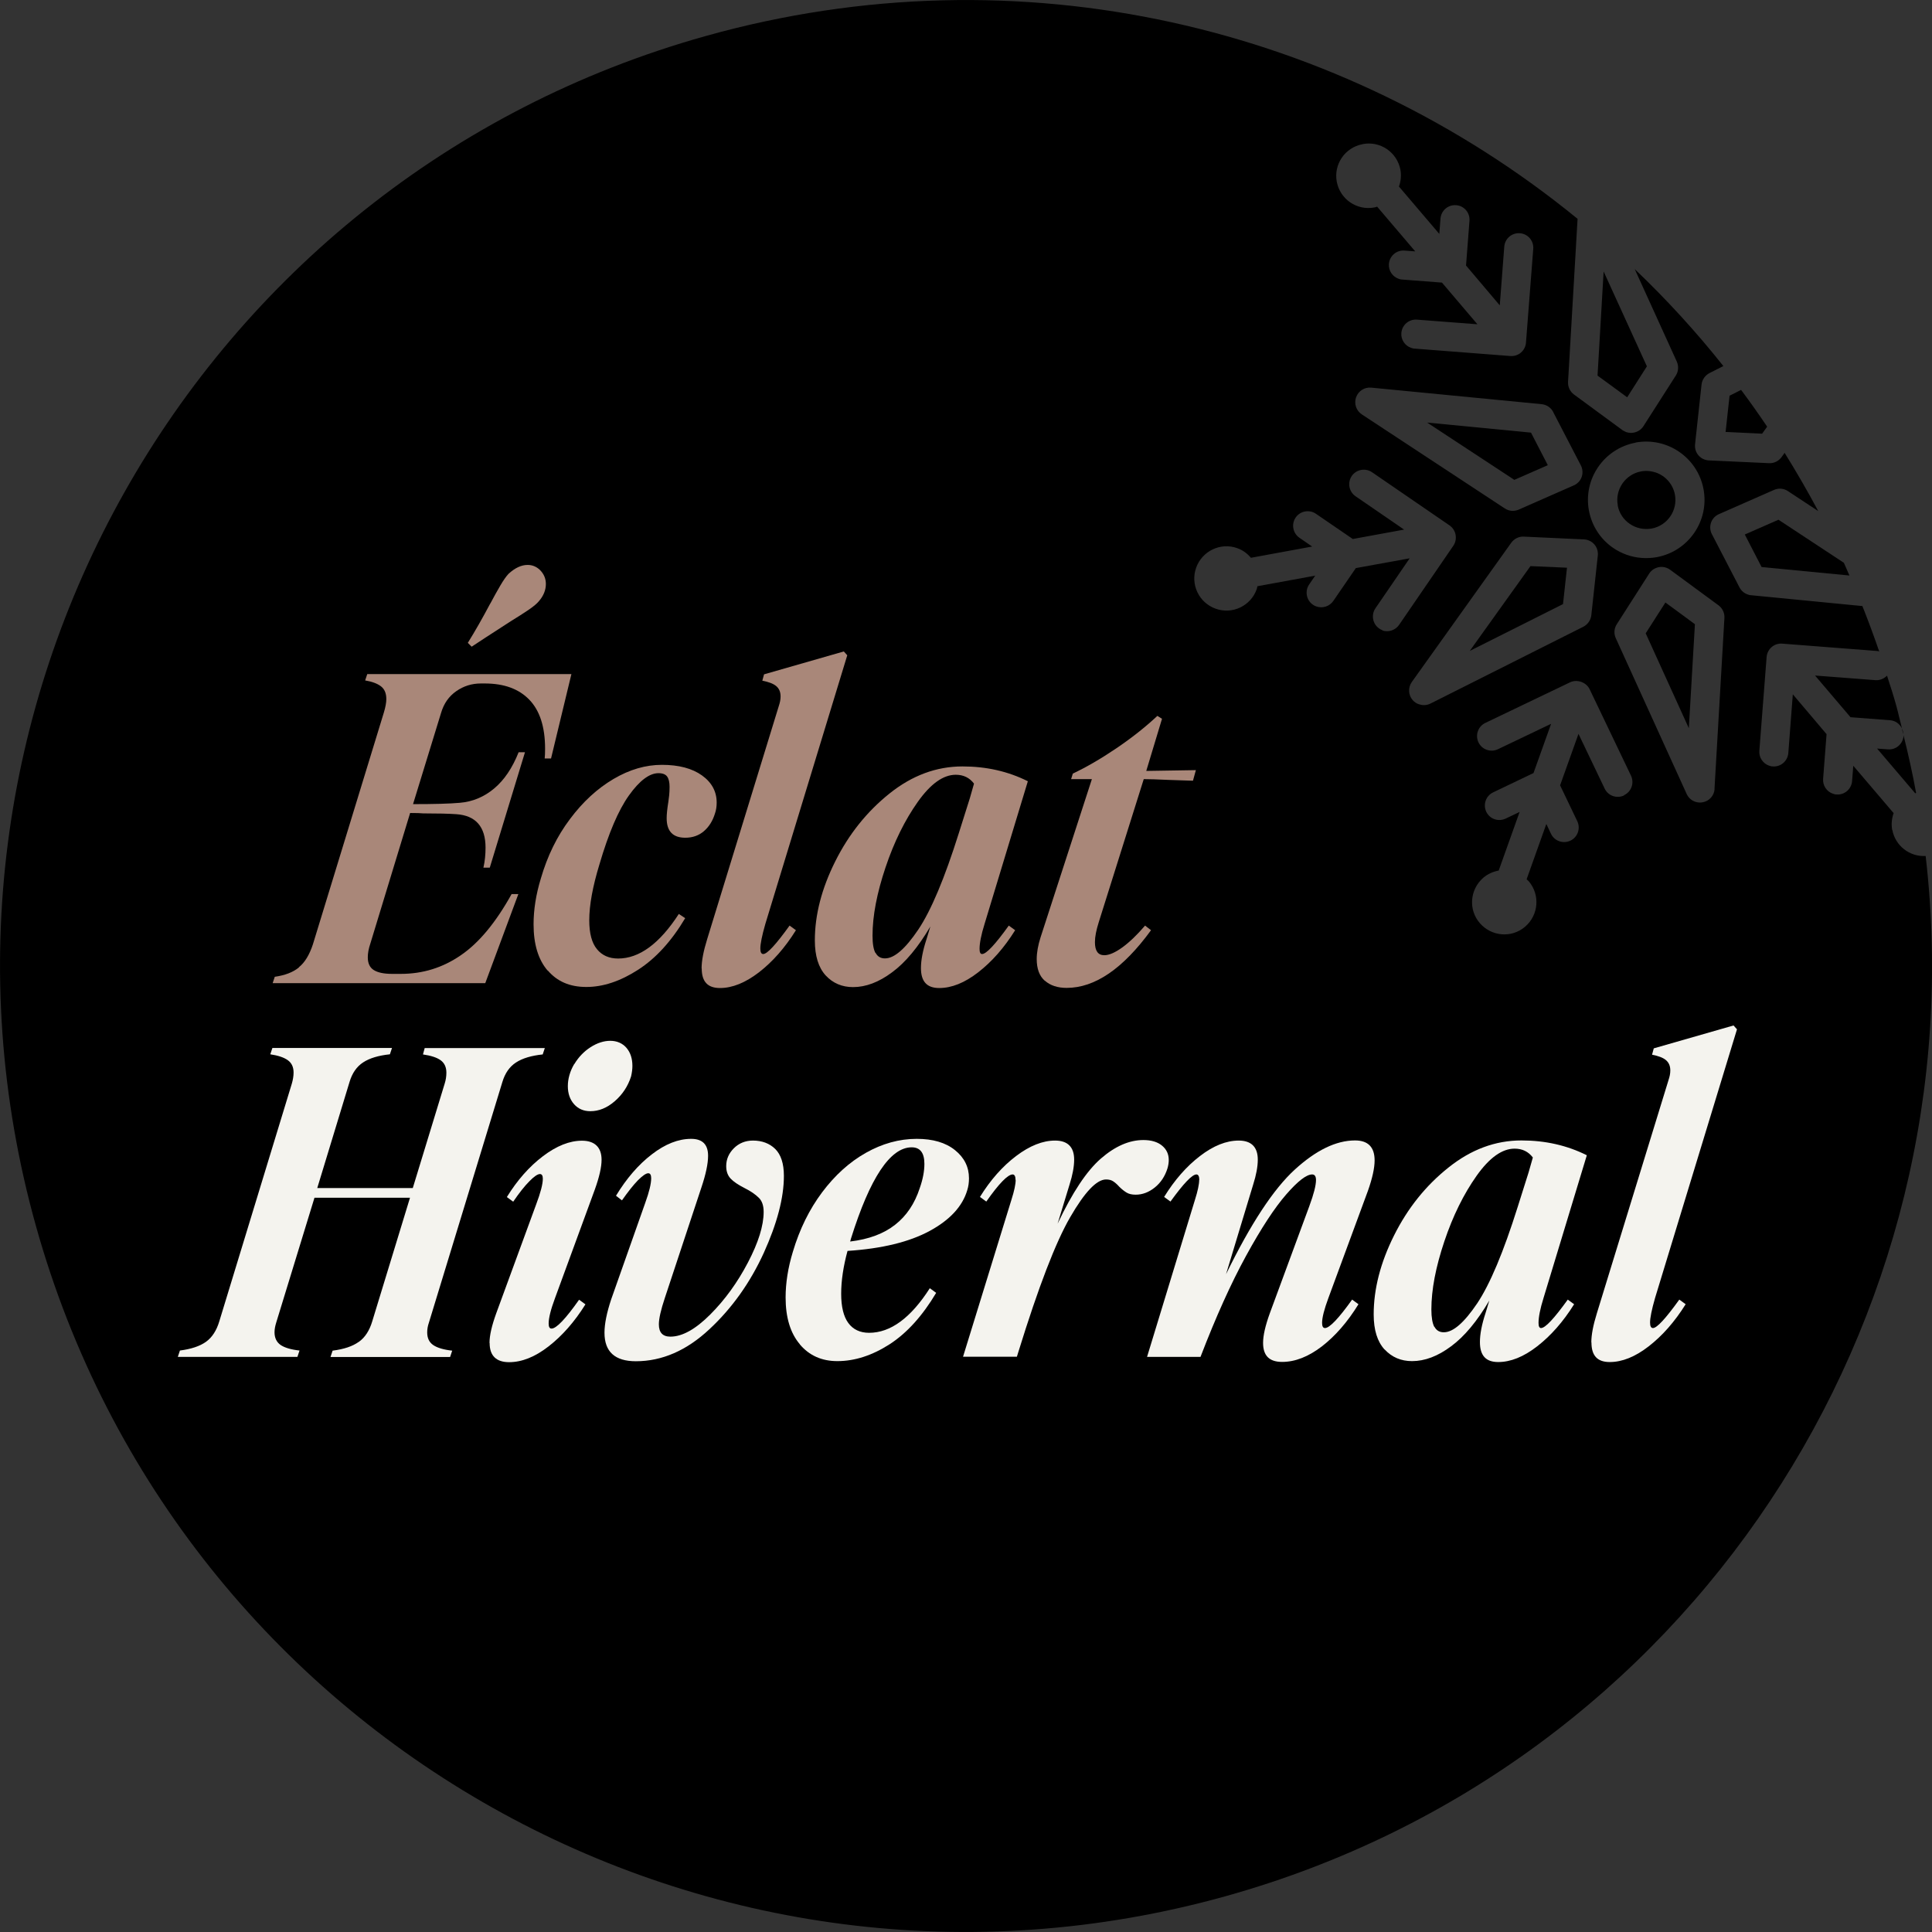
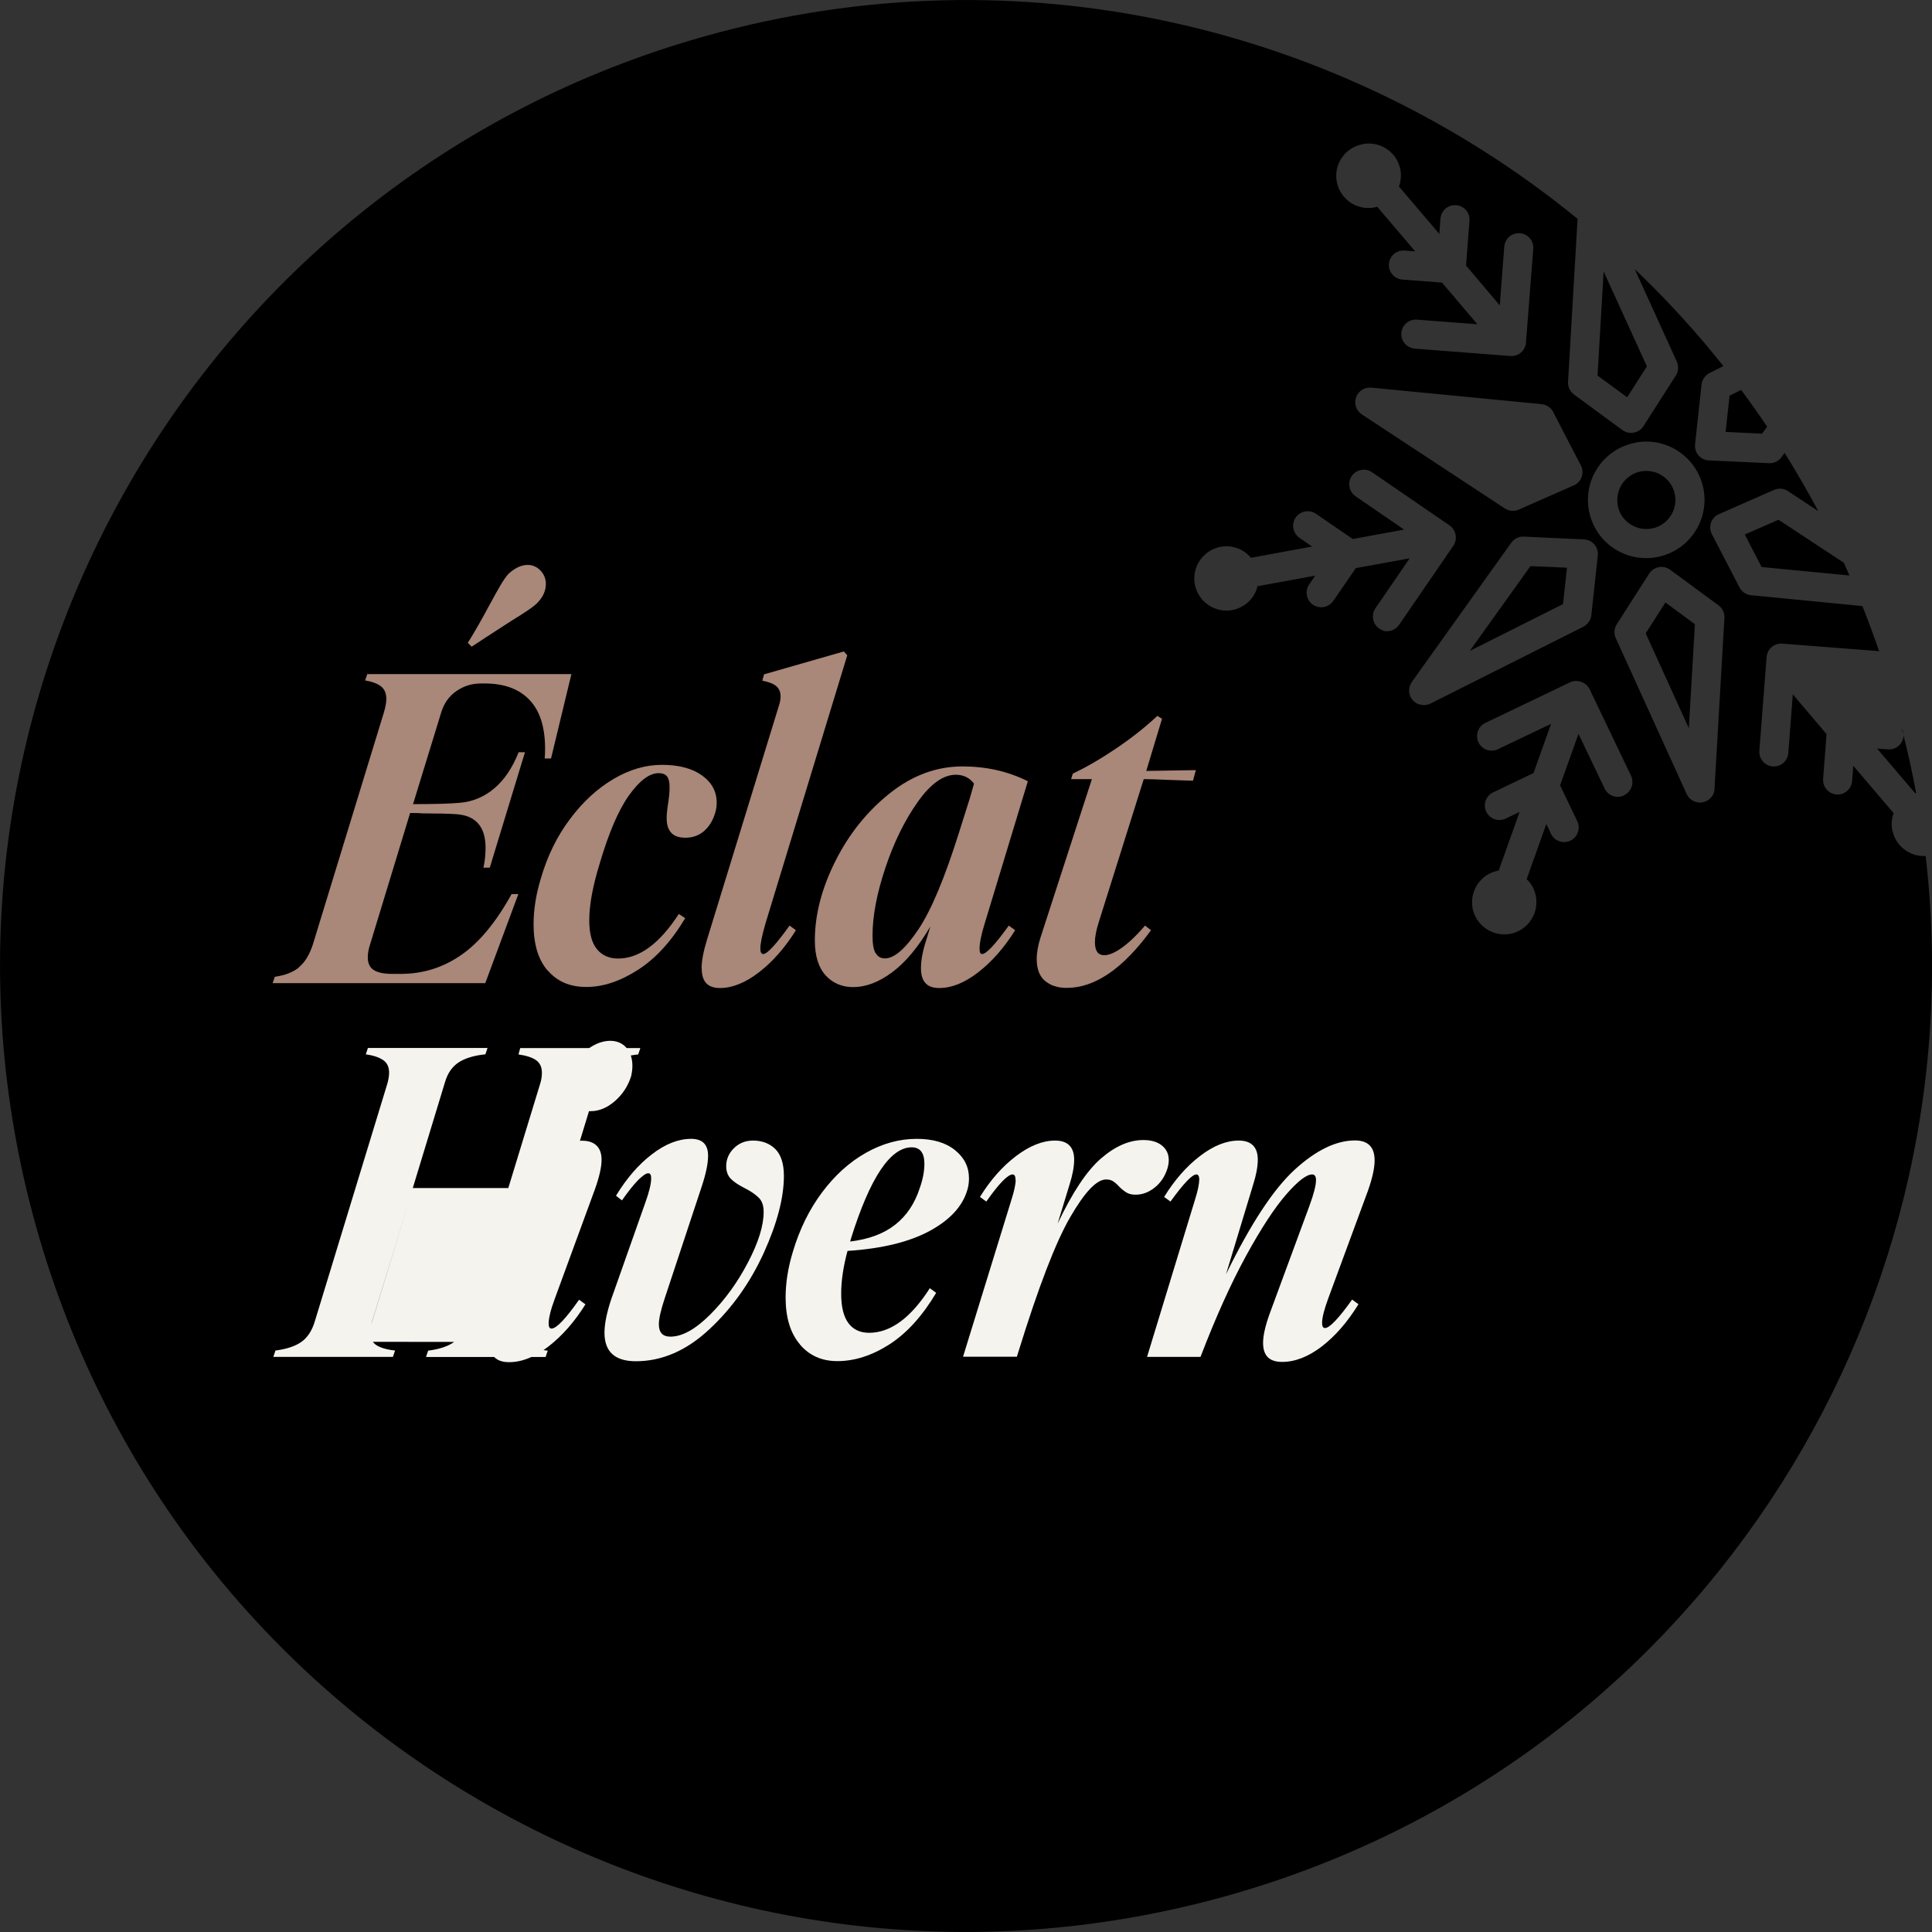
<svg xmlns="http://www.w3.org/2000/svg" id="Calque_2" viewBox="0 0 146.03 146.03">
  <rect x="0" y="0" width="146.03" height="146.03" fill="#333333" stroke="none" />
  <defs>
    <style>.cls-1{fill:#000;}.cls-1,.cls-2,.cls-3{stroke-width:0px;}.cls-2{fill:#f4f3ee;}.cls-3{fill:#a98779;}</style>
  </defs>
  <g id="Calque_1-2">
    <path class="cls-1" d="M143.75,55.06c.04.14.07.29.11.43,0-.16-.04-.3-.11-.43Z" />
    <polygon class="cls-1" points="111.09 49.2 118.14 45.66 118.44 42.91 115.68 42.79 111.09 49.2" />
    <polygon class="cls-1" points="124.39 47.87 127.65 55.04 128.11 47.18 125.88 45.54 124.39 47.87" />
    <polygon class="cls-1" points="124.48 27.69 121.21 20.52 120.75 28.39 122.99 30.03 124.48 27.69" />
-     <path class="cls-1" d="M141.76,51.41l-4.57-.35,2.68,3.15,3,.23c.4.03.72.28.89.62-.15-.57-.27-1.14-.43-1.72-.21-.77-.46-1.52-.7-2.27-.22.22-.52.36-.86.34Z" />
    <path class="cls-1" d="M142.69,56.64l-.81-.06,2.88,3.38s.05-.01.07-.02c-.27-1.48-.6-2.96-.97-4.44,0,.04.02.08.02.13-.05.61-.58,1.06-1.18,1.01Z" />
    <path class="cls-1" d="M134.41,39.29l-2.53,1.11,1.27,2.46,6.64.64c-.14-.32-.28-.64-.42-.96l-4.95-3.26Z" />
    <path class="cls-1" d="M130.73,29.9l-.3,2.75,2.76.13.38-.53c-.64-.95-1.29-1.87-1.97-2.78l-.87.44Z" />
-     <polygon class="cls-1" points="116.99 35.16 115.72 32.7 107.87 31.94 114.46 36.27 116.99 35.16" />
    <path class="cls-1" d="M143.02,62.73c-.08-.44-.03-.88.11-1.27l-3.05-3.58-.09,1.16c-.05.61-.58,1.06-1.18,1.01-.1,0-.19-.03-.28-.06-.46-.16-.77-.62-.73-1.12l.26-3.38-2.55-3.01-.34,4.44c-.05.61-.58,1.06-1.18,1.01-.1,0-.19-.03-.28-.06-.46-.16-.77-.62-.73-1.12l.55-7.09c.05-.61.58-1.06,1.18-1.01l7.23.56s.06.02.1.03c-.4-1.16-.82-2.3-1.27-3.43l-8.42-.82c-.09,0-.18-.03-.26-.06-.26-.09-.48-.28-.61-.53l-2.09-4.03c-.14-.27-.16-.59-.06-.87.1-.29.32-.52.6-.64l4.16-1.83c.34-.15.74-.12,1.05.09l2.29,1.51c-.8-1.5-1.65-2.97-2.54-4.4l-.23.32c-.22.3-.57.48-.95.46l-4.54-.21c-.11,0-.22-.03-.32-.06-.18-.06-.34-.17-.47-.32-.2-.23-.29-.53-.26-.84l.49-4.51c.04-.37.27-.7.6-.87l1.05-.53c-2.07-2.61-4.31-5.05-6.7-7.33l3.18,6.99c.15.34.13.74-.07,1.05l-2.45,3.83c-.16.26-.43.43-.73.49-.19.04-.39.02-.57-.04-.1-.04-.2-.09-.29-.15l-3.66-2.69c-.3-.22-.47-.58-.45-.95l.72-12.33C101.46,2.01,77.14-3.94,53.35,2.72,14.52,13.58-8.14,53.86,2.72,92.68c10.86,38.83,51.14,61.49,89.97,50.63,35.04-9.8,56.92-43.58,52.86-78.61-1.2.07-2.29-.76-2.52-1.97ZM123.62,33.45c2.39-.44,4.69,1.13,5.14,3.52.45,2.39-1.13,4.69-3.52,5.14-.77.14-1.55.08-2.27-.17-.36-.13-.71-.3-1.03-.52-.97-.66-1.62-1.67-1.84-2.82-.45-2.39,1.13-4.69,3.52-5.14ZM117.4,31.15l2.09,4.03c.14.27.16.59.06.87-.1.29-.32.52-.6.64l-4.16,1.83c-.26.11-.55.12-.81.03-.08-.03-.16-.07-.24-.12l-10.81-7.11c-.42-.28-.6-.81-.43-1.29s.64-.78,1.15-.73l12.88,1.25c.37.04.7.26.87.59ZM103.01,10.89c1.32-.25,2.59.62,2.84,1.94.08.44.03.88-.11,1.27l3.05,3.58.09-1.16c.05-.61.58-1.06,1.18-1.01.61.04,1.06.58,1.01,1.18l-.26,3.38,2.55,3.01.34-4.44c.05-.61.58-1.06,1.18-1.01.61.04,1.06.58,1.01,1.18l-.55,7.09c-.02.29-.16.56-.38.75-.22.19-.51.28-.8.26l-7.23-.56c-.1,0-.19-.03-.28-.06-.46-.16-.77-.62-.73-1.12.05-.61.58-1.06,1.18-1.01l4.57.35-2.68-3.15-3-.23c-.1,0-.19-.03-.28-.06-.46-.16-.77-.62-.73-1.12.05-.61.58-1.06,1.18-1.01l.81.06-2.88-3.38c-.07.02-.14.05-.21.06-1.32.25-2.59-.62-2.84-1.94s.62-2.59,1.94-2.84ZM104.51,47.64c-.09-.03-.18-.07-.26-.13-.5-.34-.63-1.03-.29-1.53l2.59-3.78-4.07.74-1.7,2.48c-.29.42-.82.58-1.28.42-.09-.03-.18-.07-.26-.13-.5-.34-.63-1.03-.29-1.53l.46-.67-4.37.8c-.02.07-.03.14-.05.22-.45,1.27-1.84,1.93-3.1,1.48-1.27-.45-1.93-1.84-1.48-3.1s1.84-1.93,3.1-1.48c.43.15.77.41,1.04.73l4.63-.85-.96-.66c-.5-.34-.63-1.03-.29-1.53.34-.5,1.03-.63,1.53-.29l2.79,1.91,3.88-.71-3.67-2.52c-.5-.34-.63-1.03-.29-1.53.34-.5,1.03-.63,1.53-.29l5.86,4.02c.24.17.41.42.46.71.05.29,0,.58-.17.83l-4.1,5.98c-.29.42-.82.58-1.28.42ZM107.24,53.23c-.18-.06-.34-.17-.47-.32-.33-.38-.35-.95-.06-1.36l7.52-10.53c.22-.3.57-.48.95-.46l4.54.21c.3.01.59.15.79.38.2.23.29.53.26.84l-.49,4.51c-.04.37-.27.7-.6.87l-11.56,5.81c-.28.14-.59.15-.86.05ZM122.76,60.12c-.27.13-.58.14-.84.05-.27-.09-.5-.29-.63-.56l-1.98-4.14-1.39,3.89,1.3,2.71c.26.55.03,1.21-.52,1.47-.55.26-1.21.03-1.47-.52l-.35-.74-1.49,4.18c.05.05.11.1.16.15.87,1.02.75,2.55-.27,3.43s-2.55.75-3.43-.27-.75-2.55.27-3.43c.34-.29.74-.46,1.16-.54l1.58-4.43-1.05.5c-.27.13-.58.14-.84.05-.27-.09-.5-.29-.63-.56-.26-.55-.03-1.21.52-1.47l3.05-1.46,1.33-3.72-4.02,1.92c-.55.26-1.21.03-1.47-.52-.26-.55-.03-1.21.52-1.47l6.41-3.07c.53-.25,1.22,0,1.47.52l3.13,6.54c.26.55.03,1.21-.52,1.47ZM129.6,59.62c-.03.51-.4.93-.9,1.02-.2.04-.39.02-.57-.04-.28-.1-.51-.3-.64-.58l-5.36-11.78c-.16-.34-.13-.74.07-1.05l2.45-3.83c.16-.26.43-.43.73-.49.3-.06.61.02.85.19l3.66,2.69c.3.22.47.58.45.95l-.75,12.92Z" />
    <path class="cls-1" d="M122.27,38.19c.11.58.43,1.08.92,1.41.48.33,1.07.45,1.65.35,1.19-.22,1.98-1.37,1.76-2.56-.15-.8-.72-1.42-1.43-1.67-.35-.12-.74-.16-1.13-.09-1.19.22-1.98,1.37-1.76,2.56h0Z" />
-     <path class="cls-2" d="M27.13,101.42c.46-.33.8-.85,1.01-1.56l2.85-9.33h-7.22l-2.89,9.43c-.08.26-.13.5-.13.74,0,.43.16.75.46.96.31.21.79.35,1.43.42l-.16.48h-9.04l.16-.48c.85-.11,1.51-.33,1.97-.66.46-.33.8-.85,1.01-1.56l5.48-17.96c.08-.28.13-.56.13-.83,0-.41-.14-.72-.43-.93-.29-.21-.73-.36-1.33-.45l.16-.48h9.04l-.16.48c-.86.09-1.53.29-2.02.61-.49.32-.83.81-1.03,1.48l-2.44,8.02h7.22l2.41-7.89c.09-.28.13-.56.13-.83,0-.41-.14-.72-.42-.93-.28-.21-.73-.36-1.35-.45l.13-.48h9.08l-.16.48c-.86.09-1.53.29-2.02.61-.49.32-.83.81-1.03,1.48l-5.55,18.18c-.09.26-.13.5-.13.74,0,.43.15.75.46.96.31.21.79.35,1.43.42l-.16.48h-9.04l.16-.48c.86-.11,1.51-.33,1.97-.66Z" />
+     <path class="cls-2" d="M27.13,101.42c.46-.33.8-.85,1.01-1.56l2.85-9.33l-2.89,9.43c-.08.26-.13.5-.13.74,0,.43.16.75.46.96.31.21.79.35,1.43.42l-.16.48h-9.04l.16-.48c.85-.11,1.51-.33,1.97-.66.46-.33.8-.85,1.01-1.56l5.48-17.96c.08-.28.13-.56.13-.83,0-.41-.14-.72-.43-.93-.29-.21-.73-.36-1.33-.45l.16-.48h9.04l-.16.48c-.86.09-1.53.29-2.02.61-.49.32-.83.81-1.03,1.48l-2.44,8.02h7.22l2.41-7.89c.09-.28.13-.56.13-.83,0-.41-.14-.72-.42-.93-.28-.21-.73-.36-1.35-.45l.13-.48h9.08l-.16.48c-.86.09-1.53.29-2.02.61-.49.32-.83.81-1.03,1.48l-5.55,18.18c-.09.26-.13.5-.13.74,0,.43.15.75.46.96.31.21.79.35,1.43.42l-.16.48h-9.04l.16-.48c.86-.11,1.51-.33,1.97-.66Z" />
    <path class="cls-2" d="M37,101.5c0-.56.17-1.3.51-2.24l3.01-8.21c.34-.9.51-1.55.51-1.96,0-.24-.08-.35-.22-.35-.17,0-.44.18-.8.55-.36.36-.77.88-1.22,1.54l-.48-.35c.79-1.28,1.7-2.31,2.73-3.09,1.03-.78,2.01-1.17,2.95-1.17s1.48.48,1.48,1.44c0,.56-.17,1.3-.51,2.25l-3.01,8.21c-.32.86-.48,1.5-.48,1.92,0,.26.07.38.22.38.36,0,1.06-.73,2.08-2.18l.48.35c-.83,1.33-1.76,2.38-2.79,3.18s-2.02,1.19-2.98,1.19-1.47-.48-1.47-1.44ZM43.41,80.43c.32-.53.73-.96,1.23-1.28.5-.32,1-.48,1.49-.48s.92.18,1.22.53c.3.35.45.81.45,1.36,0,.24-.03.5-.1.8-.24.75-.65,1.37-1.24,1.88s-1.2.75-1.84.75c-.51,0-.92-.18-1.23-.53-.31-.35-.47-.81-.47-1.36s.16-1.13.48-1.67Z" />
    <path class="cls-2" d="M45.69,100.73c0-.66.17-1.51.51-2.53l2.57-7.28c.3-.83.45-1.45.45-1.86,0-.26-.08-.38-.22-.38-.17,0-.43.18-.79.54-.35.36-.75.87-1.2,1.51l-.45-.35c.79-1.3,1.69-2.35,2.71-3.13,1.01-.78,2-1.17,2.97-1.17.86,0,1.28.43,1.28,1.28,0,.6-.17,1.4-.51,2.41l-2.76,8.34c-.3.9-.45,1.56-.45,1.99,0,.62.29.93.87.93.9,0,1.9-.56,3.01-1.67,1.11-1.11,2.06-2.42,2.85-3.93s1.19-2.78,1.19-3.83c0-.47-.12-.83-.37-1.07-.25-.25-.61-.5-1.11-.75-.45-.23-.79-.46-1.01-.69s-.34-.54-.34-.95c0-.51.19-.96.58-1.35.38-.38.87-.58,1.44-.58.68,0,1.25.21,1.68.63s.66,1.1.66,2.04c0,1.65-.51,3.59-1.52,5.82-1.02,2.23-2.38,4.16-4.11,5.77-1.72,1.61-3.58,2.42-5.56,2.42-1.58,0-2.37-.72-2.37-2.15Z" />
    <path class="cls-2" d="M60.46,101.61c-.72-.84-1.08-2.03-1.08-3.54,0-1.09.18-2.25.55-3.46.51-1.71,1.25-3.21,2.21-4.49.96-1.28,2.06-2.28,3.3-2.98s2.52-1.06,3.85-1.06c1.22,0,2.18.28,2.89.85.71.57,1.06,1.28,1.06,2.13,0,.32-.04.62-.13.9-.36,1.22-1.31,2.25-2.84,3.08-1.53.83-3.6,1.34-6.21,1.51-.32,1.18-.48,2.26-.48,3.24s.18,1.72.54,2.21c.36.49.89.74,1.57.74,1.62,0,3.15-1.12,4.59-3.37l.48.35c-1.03,1.73-2.2,3.03-3.51,3.88-1.32.85-2.64,1.28-3.96,1.28-1.18,0-2.12-.42-2.84-1.27ZM67.66,92.57c.86-.67,1.48-1.6,1.86-2.77.24-.68.35-1.29.35-1.83,0-.83-.32-1.25-.96-1.25-1.62,0-3.15,2.3-4.59,6.9l-.06.22c1.41-.17,2.54-.59,3.4-1.27Z" />
    <path class="cls-2" d="M76.76,89.19c0-.28-.08-.42-.22-.42-.36,0-1.03.68-1.99,2.05l-.48-.35c.79-1.28,1.7-2.31,2.73-3.09,1.03-.78,2.01-1.17,2.95-1.17s1.44.48,1.44,1.44c0,.53-.12,1.17-.35,1.89l-.9,2.95c1.11-2.35,2.2-3.99,3.27-4.92,1.07-.93,2.14-1.4,3.21-1.4.6,0,1.07.14,1.41.42.34.28.51.64.51,1.09,0,.19-.03.41-.1.64-.19.6-.51,1.08-.96,1.44-.45.36-.93.54-1.44.54-.28,0-.51-.05-.69-.16-.18-.11-.37-.26-.56-.45-.15-.17-.3-.3-.45-.4-.15-.1-.33-.14-.54-.14-.71,0-1.61.95-2.71,2.85-1.1,1.9-2.4,5.28-3.9,10.13l-.13.42h-4.07l3.66-11.87c.21-.66.32-1.17.32-1.51Z" />
    <path class="cls-2" d="M90.65,89.19c0-.28-.08-.42-.22-.42-.32,0-.97.68-1.96,2.05l-.48-.35c.79-1.28,1.69-2.31,2.71-3.09,1.01-.78,1.99-1.17,2.93-1.17s1.44.48,1.44,1.44c0,.53-.12,1.17-.35,1.89l-2.05,6.77c1.86-3.81,3.59-6.44,5.2-7.91,1.6-1.46,3.12-2.2,4.55-2.2.98,0,1.48.5,1.48,1.51,0,.58-.17,1.35-.51,2.31l-2.98,8.08c-.32.86-.48,1.49-.48,1.89,0,.26.07.39.22.39.34,0,1.03-.72,2.05-2.15l.48.35c-.83,1.35-1.76,2.41-2.77,3.19-1.02.78-2.02,1.17-3,1.17s-1.44-.48-1.44-1.44c0-.56.17-1.3.51-2.24l2.98-8.08c.34-.92.51-1.58.51-1.99,0-.28-.1-.42-.29-.42-.43,0-1.08.5-1.96,1.51-.88,1.01-1.89,2.55-3.03,4.63-1.14,2.08-2.29,4.63-3.45,7.65h-4.04l3.62-11.87c.21-.66.32-1.17.32-1.51Z" />
-     <path class="cls-2" d="M104.65,102c-.54-.59-.82-1.47-.82-2.65,0-1.92.51-3.91,1.54-5.97s2.39-3.76,4.11-5.13c1.71-1.37,3.55-2.05,5.52-2.05,1.8,0,3.44.37,4.94,1.12l-3.27,10.78c-.26.83-.38,1.46-.38,1.89,0,.26.06.39.19.39.32,0,.99-.72,2.02-2.15l.48.35c-.83,1.33-1.76,2.38-2.79,3.18s-2.01,1.19-2.95,1.19-1.38-.5-1.38-1.51c0-.6.14-1.33.42-2.18l.29-.96c-.92,1.56-1.88,2.72-2.89,3.46-1,.75-1.99,1.12-2.95,1.12-.83,0-1.52-.29-2.07-.88ZM108.42,100.28c.15.28.38.42.71.42.71,0,1.54-.73,2.52-2.18.97-1.45,1.99-3.88,3.06-7.28l.83-2.63.32-1.12c-.34-.45-.8-.67-1.38-.67-.94,0-1.9.68-2.87,2.05-.97,1.37-1.79,3.02-2.44,4.96-.65,1.94-.98,3.65-.98,5.15,0,.6.08,1.04.22,1.31Z" />
-     <path class="cls-2" d="M120.28,101.47c0-.58.14-1.31.42-2.21l5.42-17.64c.08-.24.13-.47.13-.71,0-.34-.11-.6-.34-.79-.22-.18-.57-.31-1.04-.4l.13-.48,6.03-1.73.26.29-6.19,20.3c-.26.9-.38,1.52-.38,1.86,0,.28.07.42.22.42.3,0,.96-.72,1.99-2.15l.48.35c-.83,1.33-1.76,2.38-2.79,3.18s-2.01,1.19-2.95,1.19-1.38-.49-1.38-1.48Z" />
    <path class="cls-3" d="M22.59,73.11c.45-.36.8-.94,1.06-1.73l5.36-17.51c.13-.43.19-.77.19-1.03,0-.43-.13-.75-.4-.96-.27-.21-.67-.36-1.2-.45l.16-.48h15.43l-1.54,6.38h-.48c.02-.17.03-.42.03-.74,0-1.65-.4-2.88-1.19-3.7-.79-.82-1.91-1.23-3.37-1.23h-.29c-.68,0-1.3.19-1.86.58s-.94.93-1.15,1.64l-2.12,6.9c1.58,0,2.76-.03,3.53-.1.98-.08,1.85-.45,2.61-1.09.76-.64,1.37-1.55,1.84-2.73h.48l-2.66,8.72h-.48c.11-.49.16-.99.16-1.51,0-1.58-.74-2.43-2.21-2.53-.58-.04-1.41-.06-2.5-.06-.19-.02-.52-.03-.99-.03l-3.01,9.88c-.13.38-.19.73-.19,1.03,0,.45.15.77.45.96s.76.29,1.38.29h.67c1.65,0,3.15-.46,4.52-1.4,1.37-.93,2.65-2.47,3.85-4.63h.51l-2.5,6.73h-16.07l.16-.48c.77-.11,1.38-.34,1.83-.71ZM37.06,45.62c.26-.49.51-.94.75-1.35s.45-.71.63-.9c.49-.45.97-.67,1.44-.67.36,0,.67.13.93.38.3.3.45.65.45,1.06,0,.45-.17.88-.51,1.28-.15.19-.42.42-.82.69-.4.27-.84.55-1.33.85-1.52.98-2.5,1.62-2.95,1.92l-.29-.29c.53-.85,1.1-1.85,1.7-2.98Z" />
    <path class="cls-3" d="M41.39,73.36c-.71-.83-1.06-2-1.06-3.5,0-1.09.18-2.25.55-3.46.49-1.69,1.22-3.19,2.2-4.49.97-1.3,2.07-2.31,3.29-3.03s2.44-1.07,3.66-1.07c1.28,0,2.29.27,3.03.8.74.53,1.11,1.22,1.11,2.05,0,.3-.04.58-.13.83-.17.56-.45,1-.83,1.33s-.86.5-1.41.5c-.94,0-1.41-.49-1.41-1.48,0-.28.04-.69.13-1.25.02-.13.04-.29.06-.48.02-.19.03-.41.03-.64,0-.34-.06-.6-.18-.77-.12-.17-.34-.26-.66-.26-.68,0-1.43.56-2.23,1.68-.8,1.12-1.54,2.86-2.23,5.21-.51,1.67-.77,3.08-.77,4.23,0,.98.19,1.71.58,2.18.38.47.92.71,1.6.71,1.6,0,3.13-1.12,4.59-3.37l.48.32c-1.03,1.73-2.21,3.03-3.56,3.9-1.35.87-2.65,1.3-3.91,1.3s-2.21-.42-2.92-1.25Z" />
    <path class="cls-3" d="M53.03,73.2c0-.58.14-1.31.42-2.21l5.42-17.64c.08-.24.13-.47.13-.71,0-.34-.11-.6-.34-.79-.22-.18-.57-.31-1.04-.4l.13-.48,6.03-1.73.26.29-6.19,20.3c-.26.9-.38,1.52-.38,1.86,0,.28.07.42.22.42.3,0,.96-.72,1.99-2.15l.48.35c-.83,1.33-1.76,2.38-2.79,3.18-1.03.79-2.01,1.19-2.95,1.19s-1.38-.49-1.38-1.48Z" />
    <path class="cls-3" d="M62.41,73.73c-.54-.59-.82-1.47-.82-2.65,0-1.92.51-3.91,1.54-5.97s2.39-3.76,4.1-5.13c1.71-1.37,3.55-2.05,5.52-2.05,1.8,0,3.44.37,4.94,1.12l-3.27,10.78c-.26.83-.38,1.46-.38,1.89,0,.26.06.39.19.39.32,0,.99-.72,2.02-2.15l.48.35c-.83,1.33-1.76,2.38-2.79,3.18s-2.01,1.19-2.95,1.19-1.38-.5-1.38-1.51c0-.6.14-1.33.42-2.18l.29-.96c-.92,1.56-1.88,2.72-2.89,3.46-1,.75-1.99,1.12-2.95,1.12-.83,0-1.52-.29-2.07-.88ZM66.18,72.02c.15.28.38.42.71.42.71,0,1.54-.73,2.52-2.18.97-1.45,1.99-3.88,3.06-7.28l.83-2.63.32-1.12c-.34-.45-.8-.67-1.38-.67-.94,0-1.9.68-2.87,2.05-.97,1.37-1.79,3.02-2.44,4.96-.65,1.94-.98,3.65-.98,5.15,0,.6.07,1.04.22,1.31Z" />
    <path class="cls-3" d="M78.97,74.13c-.41-.36-.61-.91-.61-1.64,0-.49.1-1.04.29-1.64l3.88-11.96h-1.57l.13-.42c1-.47,2.09-1.1,3.26-1.89,1.17-.79,2.21-1.61,3.13-2.47l.35.22-1.19,3.94,3.75-.06-.22.8-1.83-.06c-.86-.04-1.49-.06-1.89-.06l-3.4,10.81c-.19.6-.29,1.1-.29,1.51,0,.66.23.99.71.99.36,0,.82-.2,1.36-.59.55-.4,1.12-.95,1.72-1.65l.45.35c-2.12,2.91-4.24,4.36-6.38,4.36-.68,0-1.23-.18-1.64-.54Z" />
  </g>
</svg>